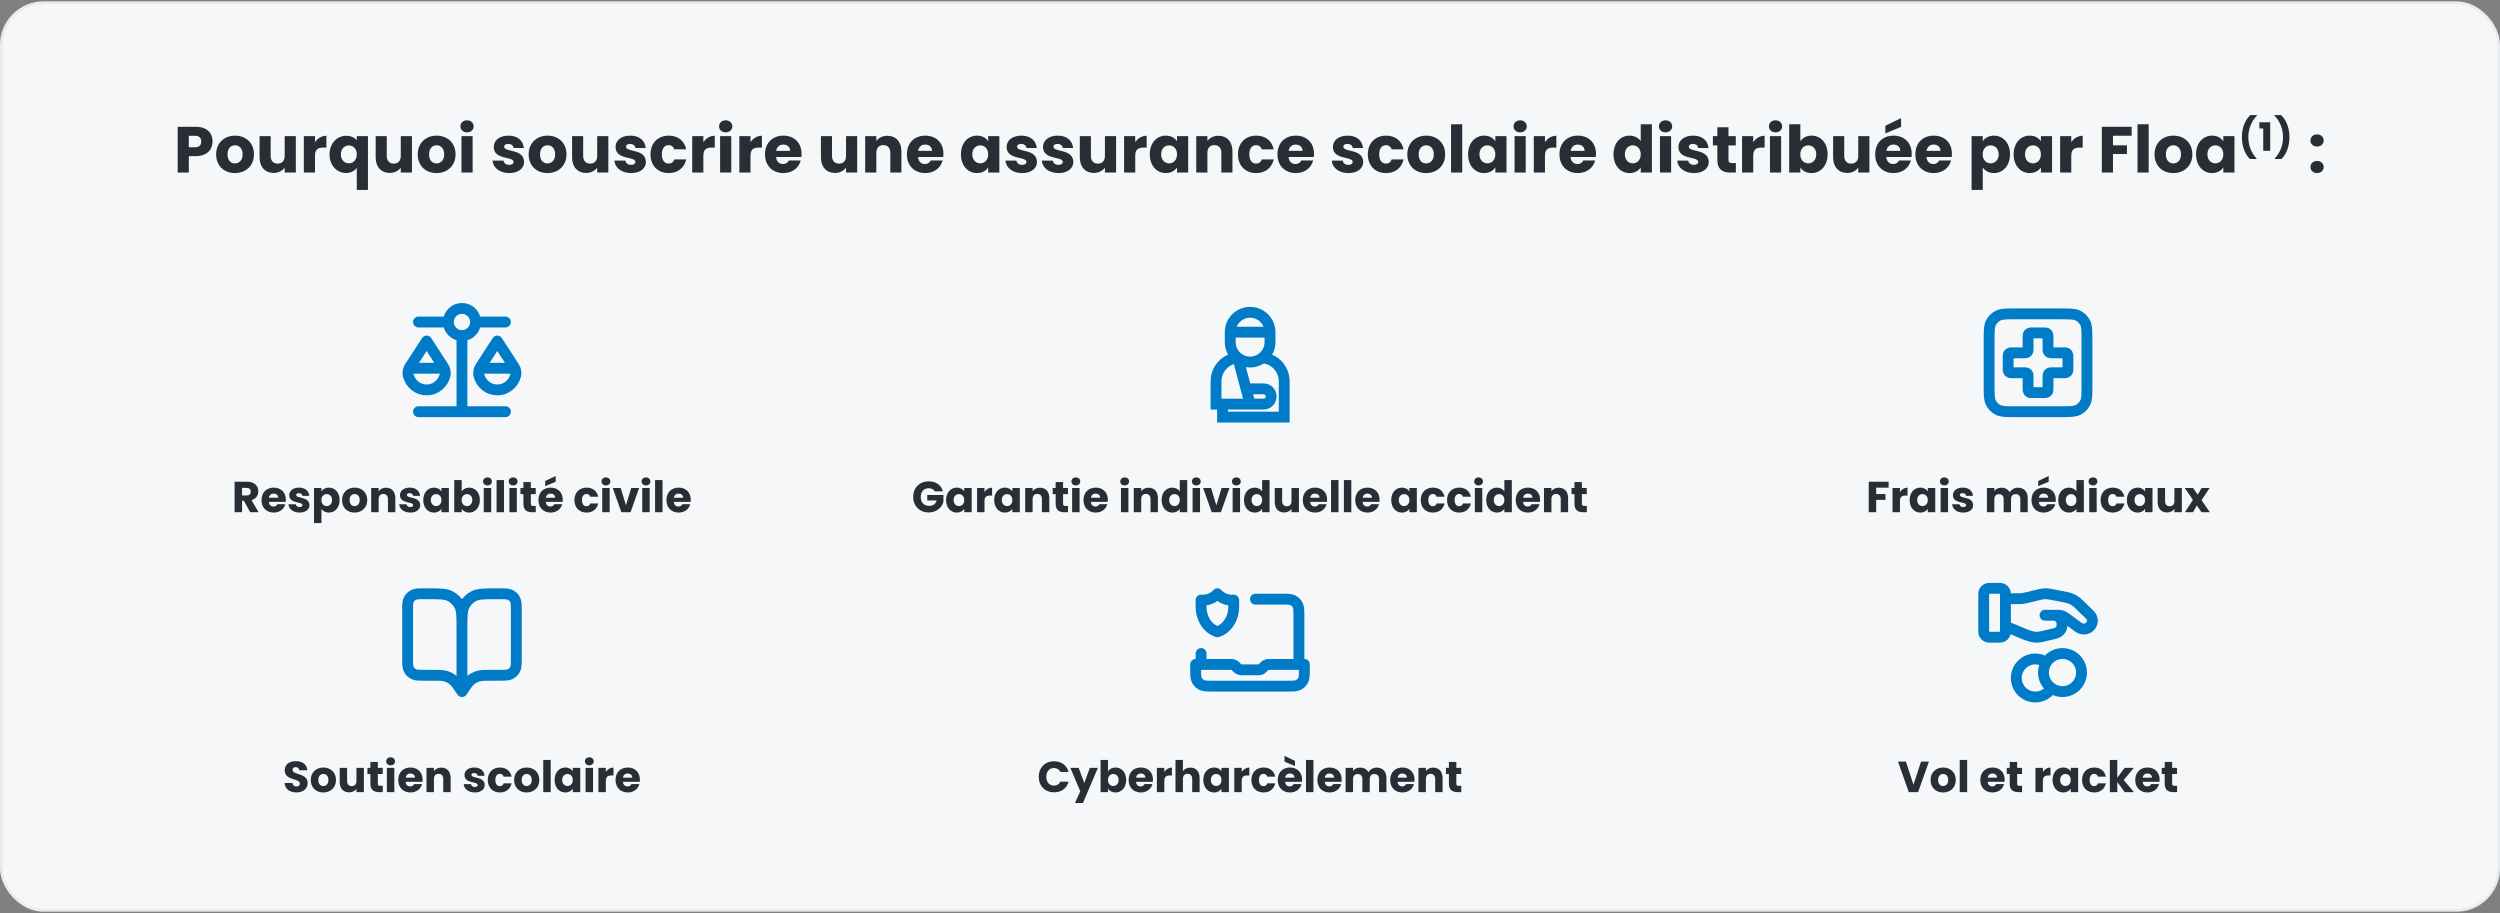
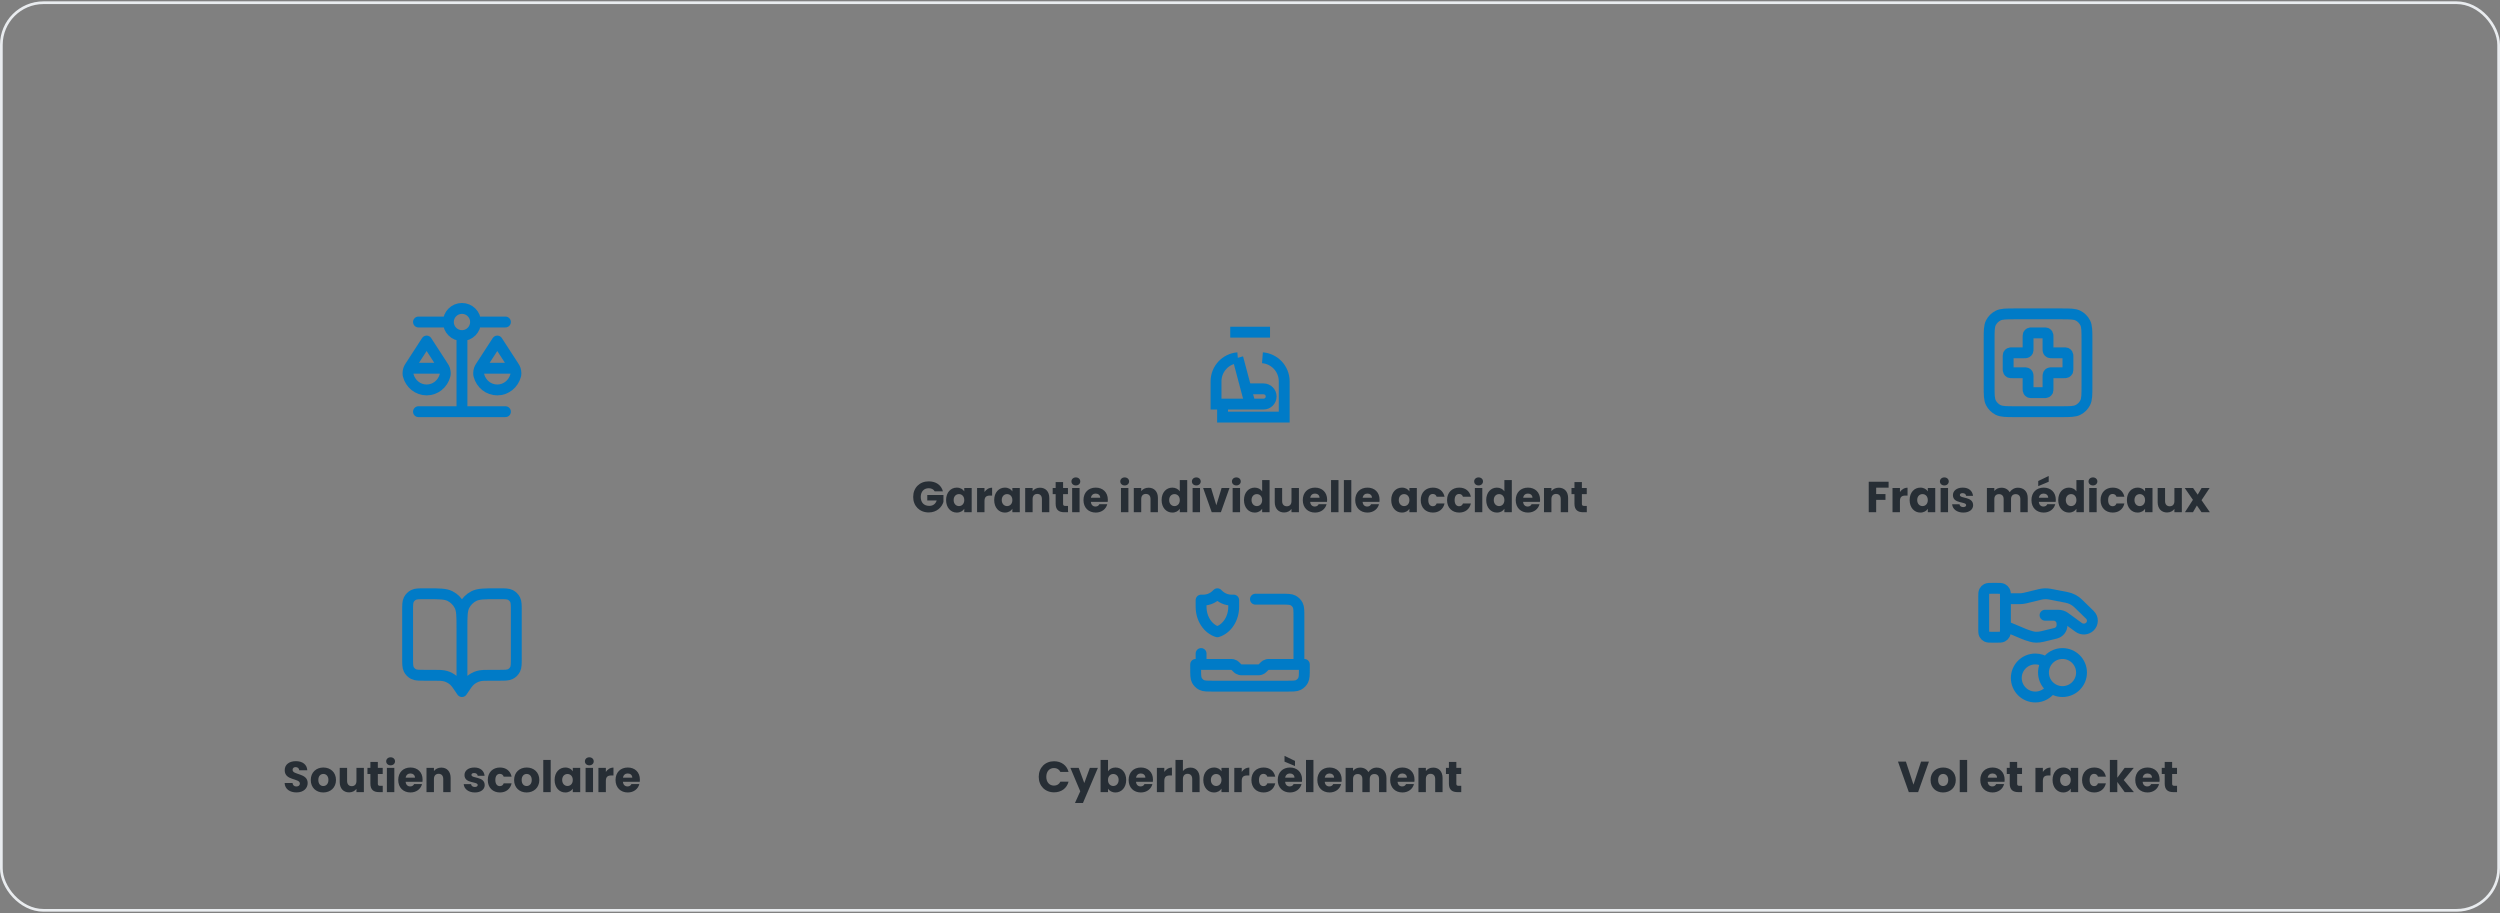
<svg xmlns="http://www.w3.org/2000/svg" width="920" height="336" viewBox="0 0 920 336" fill="none">
  <rect x="0" y="0" width="920" height="336" fill="#808080" stroke="none" />
-   <rect x="0.5" y="1" width="919" height="334" rx="15.5" fill="#F5F7F9" />
  <rect x="0.5" y="1" width="919" height="334" rx="15.5" stroke="#E9ECEF" />
-   <path d="M69.488 54.188H71.72C73.352 54.188 74.048 53.372 74.048 52.076C74.048 50.78 73.352 49.964 71.72 49.964H69.488V54.188ZM78.224 52.076C78.224 54.86 76.328 57.452 72.032 57.452H69.488V63.5H65.384V46.652H72.032C76.16 46.652 78.224 48.98 78.224 52.076ZM93.464 56.804C93.464 61.052 90.392 63.692 86.456 63.692C82.52 63.692 79.544 61.052 79.544 56.804C79.544 52.556 82.592 49.916 86.504 49.916C90.44 49.916 93.464 52.556 93.464 56.804ZM83.72 56.804C83.72 59.06 84.968 60.14 86.456 60.14C87.92 60.14 89.288 59.06 89.288 56.804C89.288 54.524 87.944 53.468 86.504 53.468C85.016 53.468 83.72 54.524 83.72 56.804ZM108.866 50.108V63.5H104.762V61.676C103.946 62.828 102.506 63.644 100.706 63.644C97.61 63.644 95.522 61.508 95.522 57.932V50.108H99.602V57.38C99.602 59.204 100.634 60.212 102.17 60.212C103.754 60.212 104.762 59.204 104.762 57.38V50.108H108.866ZM115.917 57.284V63.5H111.813V50.108H115.917V52.34C116.853 50.924 118.317 49.964 120.117 49.964V54.308H118.989C117.045 54.308 115.917 54.98 115.917 57.284ZM121.263 56.828C121.263 52.748 124.047 49.964 127.383 49.964C129.135 49.964 130.479 50.636 131.295 51.644V50.108H135.399V69.884H131.295V61.82C130.431 62.876 129.111 63.668 127.335 63.668C124.047 63.668 121.263 60.908 121.263 56.828ZM131.295 56.804C131.295 54.548 129.759 53.516 128.367 53.516C126.999 53.516 125.439 54.572 125.439 56.828C125.439 59.084 126.999 60.116 128.367 60.116C129.759 60.116 131.295 59.06 131.295 56.804ZM151.592 50.108V63.5H147.488V61.676C146.672 62.828 145.232 63.644 143.432 63.644C140.336 63.644 138.248 61.508 138.248 57.932V50.108H142.328V57.38C142.328 59.204 143.36 60.212 144.896 60.212C146.48 60.212 147.488 59.204 147.488 57.38V50.108H151.592ZM167.644 56.804C167.644 61.052 164.572 63.692 160.636 63.692C156.7 63.692 153.724 61.052 153.724 56.804C153.724 52.556 156.772 49.916 160.684 49.916C164.62 49.916 167.644 52.556 167.644 56.804ZM157.9 56.804C157.9 59.06 159.148 60.14 160.636 60.14C162.1 60.14 163.468 59.06 163.468 56.804C163.468 54.524 162.124 53.468 160.684 53.468C159.196 53.468 157.9 54.524 157.9 56.804ZM169.821 63.5V50.108H173.925V63.5H169.821ZM171.885 48.716C170.421 48.716 169.437 47.732 169.437 46.508C169.437 45.26 170.421 44.276 171.885 44.276C173.325 44.276 174.309 45.26 174.309 46.508C174.309 47.732 173.325 48.716 171.885 48.716ZM192.857 59.612C192.857 61.94 190.793 63.692 187.433 63.692C183.857 63.692 181.457 61.7 181.265 59.108H185.321C185.417 60.044 186.257 60.668 187.385 60.668C188.441 60.668 188.993 60.188 188.993 59.588C188.993 57.428 181.697 58.988 181.697 54.068C181.697 51.788 183.641 49.916 187.145 49.916C190.601 49.916 192.521 51.836 192.785 54.476H188.993C188.873 53.564 188.177 52.964 187.025 52.964C186.065 52.964 185.537 53.348 185.537 53.996C185.537 56.132 192.785 54.62 192.857 59.612ZM208.472 56.804C208.472 61.052 205.4 63.692 201.464 63.692C197.528 63.692 194.552 61.052 194.552 56.804C194.552 52.556 197.6 49.916 201.512 49.916C205.448 49.916 208.472 52.556 208.472 56.804ZM198.728 56.804C198.728 59.06 199.976 60.14 201.464 60.14C202.928 60.14 204.296 59.06 204.296 56.804C204.296 54.524 202.952 53.468 201.512 53.468C200.024 53.468 198.728 54.524 198.728 56.804ZM223.873 50.108V63.5H219.769V61.676C218.953 62.828 217.513 63.644 215.713 63.644C212.617 63.644 210.529 61.508 210.529 57.932V50.108H214.609V57.38C214.609 59.204 215.641 60.212 217.177 60.212C218.761 60.212 219.769 59.204 219.769 57.38V50.108H223.873ZM237.693 59.612C237.693 61.94 235.629 63.692 232.269 63.692C228.693 63.692 226.293 61.7 226.101 59.108H230.157C230.253 60.044 231.093 60.668 232.221 60.668C233.277 60.668 233.829 60.188 233.829 59.588C233.829 57.428 226.533 58.988 226.533 54.068C226.533 51.788 228.477 49.916 231.981 49.916C235.437 49.916 237.357 51.836 237.621 54.476H233.829C233.709 53.564 233.013 52.964 231.861 52.964C230.901 52.964 230.373 53.348 230.373 53.996C230.373 56.132 237.621 54.62 237.693 59.612ZM239.388 56.804C239.388 52.58 242.172 49.916 246.108 49.916C249.468 49.916 251.844 51.764 252.54 54.956H248.172C247.836 54.02 247.164 53.42 246.036 53.42C244.572 53.42 243.564 54.572 243.564 56.804C243.564 59.036 244.572 60.188 246.036 60.188C247.164 60.188 247.812 59.636 248.172 58.652H252.54C251.844 61.748 249.468 63.692 246.108 63.692C242.172 63.692 239.388 61.052 239.388 56.804ZM258.839 57.284V63.5H254.735V50.108H258.839V52.34C259.775 50.924 261.239 49.964 263.039 49.964V54.308H261.911C259.967 54.308 258.839 54.98 258.839 57.284ZM265.001 63.5V50.108H269.105V63.5H265.001ZM267.065 48.716C265.601 48.716 264.617 47.732 264.617 46.508C264.617 45.26 265.601 44.276 267.065 44.276C268.505 44.276 269.489 45.26 269.489 46.508C269.489 47.732 268.505 48.716 267.065 48.716ZM276.183 57.284V63.5H272.079V50.108H276.183V52.34C277.119 50.924 278.583 49.964 280.383 49.964V54.308H279.255C277.311 54.308 276.183 54.98 276.183 57.284ZM288.249 53.204C286.905 53.204 285.873 54.02 285.633 55.508H290.769C290.769 54.044 289.617 53.204 288.249 53.204ZM294.657 59.06C294.009 61.676 291.633 63.692 288.297 63.692C284.361 63.692 281.529 61.052 281.529 56.804C281.529 52.556 284.313 49.916 288.297 49.916C292.209 49.916 294.969 52.508 294.969 56.588C294.969 56.972 294.945 57.38 294.897 57.788H285.609C285.753 59.54 286.833 60.356 288.153 60.356C289.305 60.356 289.953 59.78 290.289 59.06H294.657ZM315.444 50.108V63.5H311.34V61.676C310.524 62.828 309.084 63.644 307.284 63.644C304.188 63.644 302.1 61.508 302.1 57.932V50.108H306.18V57.38C306.18 59.204 307.212 60.212 308.748 60.212C310.332 60.212 311.34 59.204 311.34 57.38V50.108H315.444ZM327.632 63.5V56.228C327.632 54.404 326.624 53.396 325.064 53.396C323.504 53.396 322.496 54.404 322.496 56.228V63.5H318.392V50.108H322.496V51.884C323.312 50.756 324.752 49.964 326.552 49.964C329.648 49.964 331.712 52.076 331.712 55.676V63.5H327.632ZM340.467 53.204C339.123 53.204 338.091 54.02 337.851 55.508H342.987C342.987 54.044 341.835 53.204 340.467 53.204ZM346.875 59.06C346.227 61.676 343.851 63.692 340.515 63.692C336.579 63.692 333.747 61.052 333.747 56.804C333.747 52.556 336.531 49.916 340.515 49.916C344.427 49.916 347.187 52.508 347.187 56.588C347.187 56.972 347.163 57.38 347.115 57.788H337.827C337.971 59.54 339.051 60.356 340.371 60.356C341.523 60.356 342.171 59.78 342.507 59.06H346.875ZM353.622 56.78C353.622 52.556 356.238 49.916 359.526 49.916C361.518 49.916 362.934 50.828 363.654 52.004V50.108H367.758V63.5H363.654V61.604C362.91 62.78 361.494 63.692 359.502 63.692C356.238 63.692 353.622 61.004 353.622 56.78ZM363.654 56.804C363.654 54.668 362.286 53.492 360.726 53.492C359.19 53.492 357.798 54.644 357.798 56.78C357.798 58.916 359.19 60.116 360.726 60.116C362.286 60.116 363.654 58.94 363.654 56.804ZM381.6 59.612C381.6 61.94 379.536 63.692 376.176 63.692C372.6 63.692 370.2 61.7 370.008 59.108H374.064C374.16 60.044 375 60.668 376.128 60.668C377.184 60.668 377.736 60.188 377.736 59.588C377.736 57.428 370.44 58.988 370.44 54.068C370.44 51.788 372.384 49.916 375.888 49.916C379.344 49.916 381.264 51.836 381.528 54.476H377.736C377.616 53.564 376.92 52.964 375.768 52.964C374.808 52.964 374.28 53.348 374.28 53.996C374.28 56.132 381.528 54.62 381.6 59.612ZM394.982 59.612C394.982 61.94 392.918 63.692 389.558 63.692C385.982 63.692 383.582 61.7 383.39 59.108H387.446C387.542 60.044 388.382 60.668 389.51 60.668C390.566 60.668 391.118 60.188 391.118 59.588C391.118 57.428 383.822 58.988 383.822 54.068C383.822 51.788 385.766 49.916 389.27 49.916C392.726 49.916 394.646 51.836 394.91 54.476H391.118C390.998 53.564 390.302 52.964 389.15 52.964C388.19 52.964 387.662 53.348 387.662 53.996C387.662 56.132 394.91 54.62 394.982 59.612ZM410.717 50.108V63.5H406.613V61.676C405.797 62.828 404.357 63.644 402.557 63.644C399.461 63.644 397.373 61.508 397.373 57.932V50.108H401.453V57.38C401.453 59.204 402.485 60.212 404.021 60.212C405.605 60.212 406.613 59.204 406.613 57.38V50.108H410.717ZM417.769 57.284V63.5H413.665V50.108H417.769V52.34C418.705 50.924 420.169 49.964 421.969 49.964V54.308H420.841C418.897 54.308 417.769 54.98 417.769 57.284ZM423.115 56.78C423.115 52.556 425.731 49.916 429.019 49.916C431.011 49.916 432.427 50.828 433.147 52.004V50.108H437.251V63.5H433.147V61.604C432.403 62.78 430.987 63.692 428.995 63.692C425.731 63.692 423.115 61.004 423.115 56.78ZM433.147 56.804C433.147 54.668 431.779 53.492 430.219 53.492C428.683 53.492 427.291 54.644 427.291 56.78C427.291 58.916 428.683 60.116 430.219 60.116C431.779 60.116 433.147 58.94 433.147 56.804ZM449.46 63.5V56.228C449.46 54.404 448.452 53.396 446.892 53.396C445.332 53.396 444.324 54.404 444.324 56.228V63.5H440.22V50.108H444.324V51.884C445.14 50.756 446.58 49.964 448.38 49.964C451.476 49.964 453.54 52.076 453.54 55.676V63.5H449.46ZM455.576 56.804C455.576 52.58 458.36 49.916 462.296 49.916C465.656 49.916 468.032 51.764 468.728 54.956H464.36C464.024 54.02 463.352 53.42 462.224 53.42C460.76 53.42 459.752 54.572 459.752 56.804C459.752 59.036 460.76 60.188 462.224 60.188C463.352 60.188 464 59.636 464.36 58.652H468.728C468.032 61.748 465.656 63.692 462.296 63.692C458.36 63.692 455.576 61.052 455.576 56.804ZM476.827 53.204C475.483 53.204 474.451 54.02 474.211 55.508H479.347C479.347 54.044 478.195 53.204 476.827 53.204ZM483.235 59.06C482.587 61.676 480.211 63.692 476.875 63.692C472.939 63.692 470.107 61.052 470.107 56.804C470.107 52.556 472.891 49.916 476.875 49.916C480.787 49.916 483.547 52.508 483.547 56.588C483.547 56.972 483.523 57.38 483.475 57.788H474.187C474.331 59.54 475.411 60.356 476.731 60.356C477.883 60.356 478.531 59.78 478.867 59.06H483.235ZM501.67 59.612C501.67 61.94 499.606 63.692 496.246 63.692C492.67 63.692 490.27 61.7 490.078 59.108H494.134C494.23 60.044 495.07 60.668 496.198 60.668C497.254 60.668 497.806 60.188 497.806 59.588C497.806 57.428 490.51 58.988 490.51 54.068C490.51 51.788 492.454 49.916 495.958 49.916C499.414 49.916 501.334 51.836 501.598 54.476H497.806C497.686 53.564 496.99 52.964 495.838 52.964C494.878 52.964 494.35 53.348 494.35 53.996C494.35 56.132 501.598 54.62 501.67 59.612ZM503.365 56.804C503.365 52.58 506.149 49.916 510.085 49.916C513.445 49.916 515.821 51.764 516.517 54.956H512.149C511.813 54.02 511.141 53.42 510.013 53.42C508.549 53.42 507.541 54.572 507.541 56.804C507.541 59.036 508.549 60.188 510.013 60.188C511.141 60.188 511.789 59.636 512.149 58.652H516.517C515.821 61.748 513.445 63.692 510.085 63.692C506.149 63.692 503.365 61.052 503.365 56.804ZM531.816 56.804C531.816 61.052 528.744 63.692 524.808 63.692C520.872 63.692 517.896 61.052 517.896 56.804C517.896 52.556 520.944 49.916 524.856 49.916C528.792 49.916 531.816 52.556 531.816 56.804ZM522.072 56.804C522.072 59.06 523.32 60.14 524.808 60.14C526.272 60.14 527.64 59.06 527.64 56.804C527.64 54.524 526.296 53.468 524.856 53.468C523.368 53.468 522.072 54.524 522.072 56.804ZM533.993 63.5V45.74H538.097V63.5H533.993ZM540.255 56.78C540.255 52.556 542.871 49.916 546.159 49.916C548.151 49.916 549.567 50.828 550.287 52.004V50.108H554.391V63.5H550.287V61.604C549.543 62.78 548.127 63.692 546.135 63.692C542.871 63.692 540.255 61.004 540.255 56.78ZM550.287 56.804C550.287 54.668 548.919 53.492 547.359 53.492C545.823 53.492 544.431 54.644 544.431 56.78C544.431 58.916 545.823 60.116 547.359 60.116C548.919 60.116 550.287 58.94 550.287 56.804ZM557.36 63.5V50.108H561.464V63.5H557.36ZM559.424 48.716C557.96 48.716 556.976 47.732 556.976 46.508C556.976 45.26 557.96 44.276 559.424 44.276C560.864 44.276 561.848 45.26 561.848 46.508C561.848 47.732 560.864 48.716 559.424 48.716ZM568.542 57.284V63.5H564.438V50.108H568.542V52.34C569.478 50.924 570.942 49.964 572.742 49.964V54.308H571.614C569.67 54.308 568.542 54.98 568.542 57.284ZM580.608 53.204C579.264 53.204 578.232 54.02 577.992 55.508H583.128C583.128 54.044 581.976 53.204 580.608 53.204ZM587.016 59.06C586.368 61.676 583.992 63.692 580.656 63.692C576.72 63.692 573.888 61.052 573.888 56.804C573.888 52.556 576.672 49.916 580.656 49.916C584.568 49.916 587.328 52.508 587.328 56.588C587.328 56.972 587.304 57.38 587.256 57.788H577.968C578.112 59.54 579.192 60.356 580.512 60.356C581.664 60.356 582.312 59.78 582.648 59.06H587.016ZM593.763 56.78C593.763 52.556 596.379 49.916 599.667 49.916C601.443 49.916 602.979 50.732 603.795 51.956V45.74H607.899V63.5H603.795V61.58C603.051 62.804 601.635 63.692 599.667 63.692C596.379 63.692 593.763 61.004 593.763 56.78ZM603.795 56.804C603.795 54.668 602.427 53.492 600.867 53.492C599.331 53.492 597.939 54.644 597.939 56.78C597.939 58.916 599.331 60.116 600.867 60.116C602.427 60.116 603.795 58.94 603.795 56.804ZM610.868 63.5V50.108H614.972V63.5H610.868ZM612.932 48.716C611.468 48.716 610.484 47.732 610.484 46.508C610.484 45.26 611.468 44.276 612.932 44.276C614.372 44.276 615.356 45.26 615.356 46.508C615.356 47.732 614.372 48.716 612.932 48.716ZM628.818 59.612C628.818 61.94 626.754 63.692 623.394 63.692C619.818 63.692 617.418 61.7 617.226 59.108H621.282C621.378 60.044 622.218 60.668 623.346 60.668C624.402 60.668 624.954 60.188 624.954 59.588C624.954 57.428 617.658 58.988 617.658 54.068C617.658 51.788 619.602 49.916 623.106 49.916C626.562 49.916 628.482 51.836 628.746 54.476H624.954C624.834 53.564 624.138 52.964 622.986 52.964C622.026 52.964 621.498 53.348 621.498 53.996C621.498 56.132 628.746 54.62 628.818 59.612ZM631.977 58.844V53.516H630.345V50.108H631.977V46.844H636.081V50.108H638.769V53.516H636.081V58.892C636.081 59.684 636.417 60.02 637.329 60.02H638.793V63.5H636.705C633.921 63.5 631.977 62.324 631.977 58.844ZM645.183 57.284V63.5H641.079V50.108H645.183V52.34C646.119 50.924 647.583 49.964 649.383 49.964V54.308H648.255C646.311 54.308 645.183 54.98 645.183 57.284ZM651.345 63.5V50.108H655.449V63.5H651.345ZM653.409 48.716C651.945 48.716 650.961 47.732 650.961 46.508C650.961 45.26 651.945 44.276 653.409 44.276C654.849 44.276 655.833 45.26 655.833 46.508C655.833 47.732 654.849 48.716 653.409 48.716ZM662.527 52.004C663.271 50.804 664.735 49.916 666.655 49.916C669.967 49.916 672.559 52.556 672.559 56.78C672.559 61.004 669.943 63.692 666.655 63.692C664.687 63.692 663.271 62.804 662.527 61.628V63.5H658.423V45.74H662.527V52.004ZM668.383 56.78C668.383 54.644 666.991 53.492 665.431 53.492C663.895 53.492 662.503 54.668 662.503 56.804C662.503 58.94 663.895 60.116 665.431 60.116C666.991 60.116 668.383 58.916 668.383 56.78ZM687.936 50.108V63.5H683.832V61.676C683.016 62.828 681.576 63.644 679.776 63.644C676.68 63.644 674.592 61.508 674.592 57.932V50.108H678.672V57.38C678.672 59.204 679.704 60.212 681.24 60.212C682.824 60.212 683.832 59.204 683.832 57.38V50.108H687.936ZM696.788 53.204C695.444 53.204 694.412 54.02 694.172 55.508H699.308C699.308 54.044 698.156 53.204 696.788 53.204ZM703.196 59.06C702.548 61.676 700.172 63.692 696.836 63.692C692.9 63.692 690.068 61.052 690.068 56.804C690.068 52.556 692.852 49.916 696.836 49.916C700.748 49.916 703.508 52.508 703.508 56.588C703.508 56.972 703.484 57.38 703.436 57.788H694.148C694.292 59.54 695.372 60.356 696.692 60.356C697.844 60.356 698.492 59.78 698.828 59.06H703.196ZM693.812 46.268L699.596 43.484V46.676L693.812 49.1V46.268ZM711.577 53.204C710.233 53.204 709.201 54.02 708.961 55.508H714.097C714.097 54.044 712.945 53.204 711.577 53.204ZM717.985 59.06C717.337 61.676 714.961 63.692 711.625 63.692C707.689 63.692 704.857 61.052 704.857 56.804C704.857 52.556 707.641 49.916 711.625 49.916C715.537 49.916 718.297 52.508 718.297 56.588C718.297 56.972 718.273 57.38 718.225 57.788H708.937C709.081 59.54 710.161 60.356 711.481 60.356C712.633 60.356 713.281 59.78 713.617 59.06H717.985ZM729.652 52.004C730.396 50.828 731.812 49.916 733.78 49.916C737.068 49.916 739.684 52.556 739.684 56.78C739.684 61.004 737.068 63.692 733.78 63.692C731.812 63.692 730.396 62.756 729.652 61.628V69.884H725.548V50.108H729.652V52.004ZM735.508 56.78C735.508 54.644 734.116 53.492 732.556 53.492C731.02 53.492 729.628 54.668 729.628 56.804C729.628 58.94 731.02 60.116 732.556 60.116C734.116 60.116 735.508 58.916 735.508 56.78ZM741.021 56.78C741.021 52.556 743.637 49.916 746.925 49.916C748.917 49.916 750.333 50.828 751.053 52.004V50.108H755.157V63.5H751.053V61.604C750.309 62.78 748.893 63.692 746.901 63.692C743.637 63.692 741.021 61.004 741.021 56.78ZM751.053 56.804C751.053 54.668 749.685 53.492 748.125 53.492C746.589 53.492 745.197 54.644 745.197 56.78C745.197 58.916 746.589 60.116 748.125 60.116C749.685 60.116 751.053 58.94 751.053 56.804ZM762.23 57.284V63.5H758.126V50.108H762.23V52.34C763.166 50.924 764.63 49.964 766.43 49.964V54.308H765.302C763.358 54.308 762.23 54.98 762.23 57.284ZM773.478 63.5V46.652H784.446V49.94H777.582V53.492H782.718V56.684H777.582V63.5H773.478ZM786.603 63.5V45.74H790.707V63.5H786.603ZM806.785 56.804C806.785 61.052 803.713 63.692 799.777 63.692C795.841 63.692 792.865 61.052 792.865 56.804C792.865 52.556 795.913 49.916 799.825 49.916C803.761 49.916 806.785 52.556 806.785 56.804ZM797.041 56.804C797.041 59.06 798.289 60.14 799.777 60.14C801.241 60.14 802.609 59.06 802.609 56.804C802.609 54.524 801.265 53.468 799.825 53.468C798.337 53.468 797.041 54.524 797.041 56.804ZM808.146 56.78C808.146 52.556 810.762 49.916 814.05 49.916C816.042 49.916 817.458 50.828 818.178 52.004V50.108H822.282V63.5H818.178V61.604C817.434 62.78 816.018 63.692 814.026 63.692C810.762 63.692 808.146 61.004 808.146 56.78ZM818.178 56.804C818.178 54.668 816.81 53.492 815.25 53.492C813.714 53.492 812.322 54.644 812.322 56.78C812.322 58.916 813.714 60.116 815.25 60.116C816.81 60.116 818.178 58.94 818.178 56.804ZM830.401 58.51H827.968C826.11 56.724 825.016 53.743 825.016 50.489C825.016 47.234 826.11 44.182 828.112 42.353H830.531V42.583C828.472 44.614 827.377 47.594 827.377 50.489C827.377 53.412 828.472 56.278 830.401 58.279V58.51ZM832.872 55.5V47.278H831.446V44.988H835.435V55.5H832.872ZM837.134 58.51V58.279C839.064 56.278 840.158 53.412 840.158 50.489C840.158 47.594 839.064 44.614 837.004 42.583V42.353H839.424C841.425 44.182 842.52 47.234 842.52 50.489C842.52 53.743 841.425 56.724 839.568 58.51H837.134ZM855.116 61.484C855.116 62.708 854.132 63.692 852.692 63.692C851.228 63.692 850.244 62.708 850.244 61.484C850.244 60.212 851.228 59.228 852.692 59.228C854.132 59.228 855.116 60.212 855.116 61.484ZM855.116 51.716C855.116 52.94 854.132 53.924 852.692 53.924C851.228 53.924 850.244 52.94 850.244 51.716C850.244 50.444 851.228 49.46 852.692 49.46C854.132 49.46 855.116 50.444 855.116 51.716Z" fill="#272E35" />
  <g clip-path="url(#clip0_2695_938)">
    <path d="M151.001 135.5H163.001M177.001 135.5H189.001M170.001 123.5V151.5M170.001 123.5C172.762 123.5 175.001 121.261 175.001 118.5M170.001 123.5C167.24 123.5 165.001 121.261 165.001 118.5M154.001 151.5L186.001 151.5M154.001 118.5L165.001 118.5M165.001 118.5C165.001 115.739 167.24 113.5 170.001 113.5C172.762 113.5 175.001 115.739 175.001 118.5M175.001 118.5L186.001 118.5M163.762 138.173C162.96 141.241 160.237 143.5 157.001 143.5C153.765 143.5 151.041 141.241 150.24 138.173C150.175 137.922 150.142 137.797 150.139 137.296C150.137 136.989 150.251 136.281 150.349 135.99C150.51 135.515 150.683 135.247 151.03 134.712L157.001 125.5L162.972 134.712C163.319 135.247 163.492 135.515 163.653 135.99C163.751 136.281 163.865 136.989 163.863 137.296C163.86 137.797 163.827 137.922 163.762 138.173ZM189.762 138.173C188.96 141.241 186.237 143.5 183.001 143.5C179.765 143.5 177.041 141.241 176.24 138.173C176.175 137.922 176.142 137.797 176.139 137.296C176.137 136.989 176.251 136.281 176.349 135.99C176.51 135.515 176.683 135.247 177.03 134.712L183.001 125.5L188.972 134.712C189.319 135.247 189.492 135.515 189.653 135.99C189.751 136.281 189.865 136.989 189.863 137.296C189.86 137.797 189.827 137.922 189.762 138.173Z" stroke="#007BC7" stroke-width="4" stroke-linecap="round" stroke-linejoin="round" />
-     <path d="M92.272 180.916C92.272 180.084 91.792 179.54 90.768 179.54H89.072V182.324H90.768C91.792 182.324 92.272 181.796 92.272 180.916ZM86.336 177.268H90.928C93.68 177.268 95.056 178.852 95.056 180.804C95.056 182.212 94.288 183.54 92.56 184.052L95.152 188.5H92.064L89.728 184.26H89.072V188.5H86.336V177.268ZM100.709 181.636C99.813 181.636 99.125 182.18 98.965 183.172H102.389C102.389 182.196 101.621 181.636 100.709 181.636ZM104.981 185.54C104.549 187.284 102.965 188.628 100.741 188.628C98.117 188.628 96.229 186.868 96.229 184.036C96.229 181.204 98.085 179.444 100.741 179.444C103.349 179.444 105.189 181.172 105.189 183.892C105.189 184.148 105.173 184.42 105.141 184.692H98.949C99.045 185.86 99.765 186.404 100.645 186.404C101.413 186.404 101.845 186.02 102.069 185.54H104.981ZM113.881 185.908C113.881 187.46 112.505 188.628 110.265 188.628C107.881 188.628 106.281 187.3 106.153 185.572H108.857C108.921 186.196 109.481 186.612 110.233 186.612C110.937 186.612 111.305 186.292 111.305 185.892C111.305 184.452 106.441 185.492 106.441 182.212C106.441 180.692 107.737 179.444 110.073 179.444C112.377 179.444 113.657 180.724 113.833 182.484H111.305C111.225 181.876 110.761 181.476 109.993 181.476C109.353 181.476 109.001 181.732 109.001 182.164C109.001 183.588 113.833 182.58 113.881 185.908ZM118.291 180.836C118.786 180.052 119.731 179.444 121.043 179.444C123.235 179.444 124.979 181.204 124.979 184.02C124.979 186.836 123.235 188.628 121.043 188.628C119.731 188.628 118.786 188.004 118.291 187.252V192.756H115.555V179.572H118.291V180.836ZM122.195 184.02C122.195 182.596 121.267 181.828 120.227 181.828C119.203 181.828 118.275 182.612 118.275 184.036C118.275 185.46 119.203 186.244 120.227 186.244C121.267 186.244 122.195 185.444 122.195 184.02ZM135.15 184.036C135.15 186.868 133.102 188.628 130.478 188.628C127.854 188.628 125.87 186.868 125.87 184.036C125.87 181.204 127.902 179.444 130.51 179.444C133.134 179.444 135.15 181.204 135.15 184.036ZM128.654 184.036C128.654 185.54 129.486 186.26 130.478 186.26C131.454 186.26 132.366 185.54 132.366 184.036C132.366 182.516 131.47 181.812 130.51 181.812C129.518 181.812 128.654 182.516 128.654 184.036ZM142.761 188.5V183.652C142.761 182.436 142.089 181.764 141.049 181.764C140.009 181.764 139.337 182.436 139.337 183.652V188.5H136.601V179.572H139.337V180.756C139.881 180.004 140.841 179.476 142.041 179.476C144.105 179.476 145.481 180.884 145.481 183.284V188.5H142.761ZM154.631 185.908C154.631 187.46 153.255 188.628 151.015 188.628C148.631 188.628 147.031 187.3 146.903 185.572H149.607C149.671 186.196 150.231 186.612 150.983 186.612C151.687 186.612 152.055 186.292 152.055 185.892C152.055 184.452 147.191 185.492 147.191 182.212C147.191 180.692 148.487 179.444 150.823 179.444C153.127 179.444 154.407 180.724 154.583 182.484H152.055C151.975 181.876 151.511 181.476 150.743 181.476C150.103 181.476 149.751 181.732 149.751 182.164C149.751 183.588 154.583 182.58 154.631 185.908ZM155.761 184.02C155.761 181.204 157.505 179.444 159.697 179.444C161.025 179.444 161.969 180.052 162.449 180.836V179.572H165.185V188.5H162.449V187.236C161.953 188.02 161.009 188.628 159.681 188.628C157.505 188.628 155.761 186.836 155.761 184.02ZM162.449 184.036C162.449 182.612 161.537 181.828 160.497 181.828C159.473 181.828 158.545 182.596 158.545 184.02C158.545 185.444 159.473 186.244 160.497 186.244C161.537 186.244 162.449 185.46 162.449 184.036ZM169.9 180.836C170.396 180.036 171.372 179.444 172.652 179.444C174.86 179.444 176.588 181.204 176.588 184.02C176.588 186.836 174.844 188.628 172.652 188.628C171.34 188.628 170.396 188.036 169.9 187.252V188.5H167.164V176.66H169.9V180.836ZM173.804 184.02C173.804 182.596 172.876 181.828 171.836 181.828C170.812 181.828 169.884 182.612 169.884 184.036C169.884 185.46 170.812 186.244 171.836 186.244C172.876 186.244 173.804 185.444 173.804 184.02ZM178.023 188.5V179.572H180.759V188.5H178.023ZM179.399 178.644C178.423 178.644 177.767 177.988 177.767 177.172C177.767 176.34 178.423 175.684 179.399 175.684C180.359 175.684 181.015 176.34 181.015 177.172C181.015 177.988 180.359 178.644 179.399 178.644ZM182.742 188.5V176.66H185.478V188.5H182.742ZM187.461 188.5V179.572H190.197V188.5H187.461ZM188.837 178.644C187.861 178.644 187.205 177.988 187.205 177.172C187.205 176.34 187.861 175.684 188.837 175.684C189.797 175.684 190.453 176.34 190.453 177.172C190.453 177.988 189.797 178.644 188.837 178.644ZM192.612 185.396V181.844H191.524V179.572H192.612V177.396H195.348V179.572H197.14V181.844H195.348V185.428C195.348 185.956 195.572 186.18 196.18 186.18H197.156V188.5H195.764C193.908 188.5 192.612 187.716 192.612 185.396ZM202.616 181.636C201.72 181.636 201.032 182.18 200.872 183.172H204.296C204.296 182.196 203.528 181.636 202.616 181.636ZM206.888 185.54C206.456 187.284 204.872 188.628 202.648 188.628C200.024 188.628 198.136 186.868 198.136 184.036C198.136 181.204 199.992 179.444 202.648 179.444C205.256 179.444 207.095 181.172 207.095 183.892C207.095 184.148 207.08 184.42 207.048 184.692H200.856C200.952 185.86 201.672 186.404 202.552 186.404C203.32 186.404 203.752 186.02 203.976 185.54H206.888ZM200.632 177.012L204.488 175.156V177.284L200.632 178.9V177.012ZM211.386 184.036C211.386 181.22 213.242 179.444 215.866 179.444C218.106 179.444 219.69 180.676 220.154 182.804H217.242C217.018 182.18 216.57 181.78 215.818 181.78C214.842 181.78 214.17 182.548 214.17 184.036C214.17 185.524 214.842 186.292 215.818 186.292C216.57 186.292 217.002 185.924 217.242 185.268H220.154C219.69 187.332 218.106 188.628 215.866 188.628C213.242 188.628 211.386 186.868 211.386 184.036ZM221.617 188.5V179.572H224.353V188.5H221.617ZM222.993 178.644C222.017 178.644 221.361 177.988 221.361 177.172C221.361 176.34 222.017 175.684 222.993 175.684C223.953 175.684 224.609 176.34 224.609 177.172C224.609 177.988 223.953 178.644 222.993 178.644ZM225.488 179.572H228.416L230.352 185.94L232.288 179.572H235.2L232.032 188.5H228.656L225.488 179.572ZM236.351 188.5V179.572H239.087V188.5H236.351ZM237.727 178.644C236.751 178.644 236.095 177.988 236.095 177.172C236.095 176.34 236.751 175.684 237.727 175.684C238.687 175.684 239.343 176.34 239.343 177.172C239.343 177.988 238.687 178.644 237.727 178.644ZM241.07 188.5V176.66H243.806V188.5H241.07ZM249.725 181.636C248.829 181.636 248.141 182.18 247.981 183.172H251.405C251.405 182.196 250.637 181.636 249.725 181.636ZM253.997 185.54C253.565 187.284 251.981 188.628 249.757 188.628C247.133 188.628 245.245 186.868 245.245 184.036C245.245 181.204 247.101 179.444 249.757 179.444C252.365 179.444 254.205 181.172 254.205 183.892C254.205 184.148 254.189 184.42 254.157 184.692H247.965C248.061 185.86 248.781 186.404 249.661 186.404C250.429 186.404 250.861 186.02 251.085 185.54H253.997Z" fill="#272E35" />
  </g>
  <g clip-path="url(#clip1_2695_938)">
-     <path d="M460.044 133.227C456.002 133.227 452.725 129.95 452.725 125.907V122.247C452.725 118.205 456.002 114.928 460.044 114.928C464.087 114.928 467.364 118.205 467.364 122.247V125.907C467.364 129.95 464.087 133.227 460.044 133.227Z" stroke="#007BC7" stroke-width="4" stroke-miterlimit="10" />
    <path d="M452.725 122.242H467.364" stroke="#007BC7" stroke-width="4" stroke-miterlimit="10" />
    <path d="M464.579 131.653C469.061 132.008 472.588 135.758 472.588 140.332V153.5H449.901V148.698" stroke="#007BC7" stroke-width="4" stroke-miterlimit="10" />
    <path d="M458.554 143.101H464.986C466.533 143.101 467.787 144.355 467.787 145.902C467.787 147.449 466.533 148.703 464.986 148.703H447.5V140.336C447.5 135.762 451.027 132.012 455.51 131.657" stroke="#007BC7" stroke-width="4" stroke-miterlimit="10" />
    <path d="M455.51 131.657L460.044 148.703" stroke="#007BC7" stroke-width="4" stroke-miterlimit="10" />
    <path d="M341.763 177.14C344.451 177.14 346.403 178.516 346.995 180.82H343.971C343.555 180.068 342.787 179.668 341.763 179.668C340.003 179.668 338.835 180.916 338.835 182.868C338.835 184.948 340.019 186.164 341.987 186.164C343.347 186.164 344.291 185.444 344.707 184.18H341.235V182.164H347.187V184.708C346.611 186.644 344.739 188.58 341.779 188.58C338.419 188.58 336.051 186.228 336.051 182.868C336.051 179.508 338.403 177.14 341.763 177.14ZM348.159 184.02C348.159 181.204 349.903 179.444 352.095 179.444C353.423 179.444 354.367 180.052 354.847 180.836V179.572H357.583V188.5H354.847V187.236C354.351 188.02 353.407 188.628 352.079 188.628C349.903 188.628 348.159 186.836 348.159 184.02ZM354.847 184.036C354.847 182.612 353.935 181.828 352.895 181.828C351.871 181.828 350.943 182.596 350.943 184.02C350.943 185.444 351.871 186.244 352.895 186.244C353.935 186.244 354.847 185.46 354.847 184.036ZM362.298 184.356V188.5H359.562V179.572H362.298V181.06C362.922 180.116 363.898 179.476 365.098 179.476V182.372H364.346C363.05 182.372 362.298 182.82 362.298 184.356ZM365.862 184.02C365.862 181.204 367.606 179.444 369.798 179.444C371.126 179.444 372.07 180.052 372.55 180.836V179.572H375.286V188.5H372.55V187.236C372.054 188.02 371.11 188.628 369.782 188.628C367.606 188.628 365.862 186.836 365.862 184.02ZM372.55 184.036C372.55 182.612 371.638 181.828 370.598 181.828C369.574 181.828 368.646 182.596 368.646 184.02C368.646 185.444 369.574 186.244 370.598 186.244C371.638 186.244 372.55 185.46 372.55 184.036ZM383.425 188.5V183.652C383.425 182.436 382.753 181.764 381.713 181.764C380.673 181.764 380.001 182.436 380.001 183.652V188.5H377.265V179.572H380.001V180.756C380.545 180.004 381.505 179.476 382.705 179.476C384.769 179.476 386.145 180.884 386.145 183.284V188.5H383.425ZM388.479 185.396V181.844H387.391V179.572H388.479V177.396H391.215V179.572H393.007V181.844H391.215V185.428C391.215 185.956 391.439 186.18 392.047 186.18H393.023V188.5H391.631C389.775 188.5 388.479 187.716 388.479 185.396ZM394.547 188.5V179.572H397.283V188.5H394.547ZM395.923 178.644C394.947 178.644 394.291 177.988 394.291 177.172C394.291 176.34 394.947 175.684 395.923 175.684C396.883 175.684 397.539 176.34 397.539 177.172C397.539 177.988 396.883 178.644 395.923 178.644ZM403.201 181.636C402.305 181.636 401.617 182.18 401.457 183.172H404.881C404.881 182.196 404.113 181.636 403.201 181.636ZM407.473 185.54C407.041 187.284 405.457 188.628 403.233 188.628C400.609 188.628 398.721 186.868 398.721 184.036C398.721 181.204 400.577 179.444 403.233 179.444C405.841 179.444 407.681 181.172 407.681 183.892C407.681 184.148 407.665 184.42 407.633 184.692H401.441C401.537 185.86 402.257 186.404 403.137 186.404C403.905 186.404 404.337 186.02 404.561 185.54H407.473ZM412.515 188.5V179.572H415.251V188.5H412.515ZM413.891 178.644C412.915 178.644 412.259 177.988 412.259 177.172C412.259 176.34 412.915 175.684 413.891 175.684C414.851 175.684 415.507 176.34 415.507 177.172C415.507 177.988 414.851 178.644 413.891 178.644ZM423.394 188.5V183.652C423.394 182.436 422.722 181.764 421.682 181.764C420.642 181.764 419.97 182.436 419.97 183.652V188.5H417.234V179.572H419.97V180.756C420.514 180.004 421.474 179.476 422.674 179.476C424.738 179.476 426.114 180.884 426.114 183.284V188.5H423.394ZM427.471 184.02C427.471 181.204 429.215 179.444 431.407 179.444C432.591 179.444 433.615 179.988 434.159 180.804V176.66H436.895V188.5H434.159V187.22C433.663 188.036 432.719 188.628 431.407 188.628C429.215 188.628 427.471 186.836 427.471 184.02ZM434.159 184.036C434.159 182.612 433.247 181.828 432.207 181.828C431.183 181.828 430.255 182.596 430.255 184.02C430.255 185.444 431.183 186.244 432.207 186.244C433.247 186.244 434.159 185.46 434.159 184.036ZM438.875 188.5V179.572H441.611V188.5H438.875ZM440.251 178.644C439.275 178.644 438.619 177.988 438.619 177.172C438.619 176.34 439.275 175.684 440.251 175.684C441.211 175.684 441.867 176.34 441.867 177.172C441.867 177.988 441.211 178.644 440.251 178.644ZM442.746 179.572H445.674L447.61 185.94L449.546 179.572H452.458L449.29 188.5H445.914L442.746 179.572ZM453.609 188.5V179.572H456.345V188.5H453.609ZM454.985 178.644C454.009 178.644 453.353 177.988 453.353 177.172C453.353 176.34 454.009 175.684 454.985 175.684C455.945 175.684 456.601 176.34 456.601 177.172C456.601 177.988 455.945 178.644 454.985 178.644ZM457.784 184.02C457.784 181.204 459.528 179.444 461.72 179.444C462.904 179.444 463.928 179.988 464.472 180.804V176.66H467.208V188.5H464.472V187.22C463.976 188.036 463.032 188.628 461.72 188.628C459.528 188.628 457.784 186.836 457.784 184.02ZM464.472 184.036C464.472 182.612 463.56 181.828 462.52 181.828C461.496 181.828 460.568 182.596 460.568 184.02C460.568 185.444 461.496 186.244 462.52 186.244C463.56 186.244 464.472 185.46 464.472 184.036ZM478.003 179.572V188.5H475.267V187.284C474.723 188.052 473.763 188.596 472.563 188.596C470.499 188.596 469.107 187.172 469.107 184.788V179.572H471.827V184.42C471.827 185.636 472.515 186.308 473.539 186.308C474.595 186.308 475.267 185.636 475.267 184.42V179.572H478.003ZM483.905 181.636C483.009 181.636 482.321 182.18 482.161 183.172H485.585C485.585 182.196 484.817 181.636 483.905 181.636ZM488.177 185.54C487.745 187.284 486.161 188.628 483.937 188.628C481.313 188.628 479.425 186.868 479.425 184.036C479.425 181.204 481.281 179.444 483.937 179.444C486.545 179.444 488.385 181.172 488.385 183.892C488.385 184.148 488.369 184.42 488.337 184.692H482.145C482.241 185.86 482.961 186.404 483.841 186.404C484.609 186.404 485.041 186.02 485.265 185.54H488.177ZM489.828 188.5V176.66H492.564V188.5H489.828ZM494.547 188.5V176.66H497.283V188.5H494.547ZM503.201 181.636C502.305 181.636 501.617 182.18 501.457 183.172H504.881C504.881 182.196 504.113 181.636 503.201 181.636ZM507.473 185.54C507.041 187.284 505.457 188.628 503.233 188.628C500.609 188.628 498.721 186.868 498.721 184.036C498.721 181.204 500.577 179.444 503.233 179.444C505.841 179.444 507.681 181.172 507.681 183.892C507.681 184.148 507.665 184.42 507.633 184.692H501.441C501.537 185.86 502.257 186.404 503.137 186.404C503.905 186.404 504.337 186.02 504.561 185.54H507.473ZM511.971 184.02C511.971 181.204 513.715 179.444 515.907 179.444C517.235 179.444 518.179 180.052 518.659 180.836V179.572H521.395V188.5H518.659V187.236C518.163 188.02 517.219 188.628 515.891 188.628C513.715 188.628 511.971 186.836 511.971 184.02ZM518.659 184.036C518.659 182.612 517.747 181.828 516.707 181.828C515.683 181.828 514.755 182.596 514.755 184.02C514.755 185.444 515.683 186.244 516.707 186.244C517.747 186.244 518.659 185.46 518.659 184.036ZM522.831 184.036C522.831 181.22 524.687 179.444 527.311 179.444C529.551 179.444 531.135 180.676 531.599 182.804H528.687C528.463 182.18 528.015 181.78 527.263 181.78C526.287 181.78 525.615 182.548 525.615 184.036C525.615 185.524 526.287 186.292 527.263 186.292C528.015 186.292 528.447 185.924 528.687 185.268H531.599C531.135 187.332 529.551 188.628 527.311 188.628C524.687 188.628 522.831 186.868 522.831 184.036ZM532.518 184.036C532.518 181.22 534.374 179.444 536.998 179.444C539.238 179.444 540.822 180.676 541.286 182.804H538.374C538.15 182.18 537.702 181.78 536.95 181.78C535.974 181.78 535.302 182.548 535.302 184.036C535.302 185.524 535.974 186.292 536.95 186.292C537.702 186.292 538.134 185.924 538.374 185.268H541.286C540.822 187.332 539.238 188.628 536.998 188.628C534.374 188.628 532.518 186.868 532.518 184.036ZM542.75 188.5V179.572H545.486V188.5H542.75ZM544.126 178.644C543.15 178.644 542.494 177.988 542.494 177.172C542.494 176.34 543.15 175.684 544.126 175.684C545.086 175.684 545.742 176.34 545.742 177.172C545.742 177.988 545.086 178.644 544.126 178.644ZM546.925 184.02C546.925 181.204 548.669 179.444 550.861 179.444C552.045 179.444 553.069 179.988 553.613 180.804V176.66H556.349V188.5H553.613V187.22C553.117 188.036 552.173 188.628 550.861 188.628C548.669 188.628 546.925 186.836 546.925 184.02ZM553.613 184.036C553.613 182.612 552.701 181.828 551.661 181.828C550.637 181.828 549.709 182.596 549.709 184.02C549.709 185.444 550.637 186.244 551.661 186.244C552.701 186.244 553.613 185.46 553.613 184.036ZM562.264 181.636C561.368 181.636 560.68 182.18 560.52 183.172H563.944C563.944 182.196 563.176 181.636 562.264 181.636ZM566.536 185.54C566.104 187.284 564.52 188.628 562.296 188.628C559.672 188.628 557.784 186.868 557.784 184.036C557.784 181.204 559.64 179.444 562.296 179.444C564.904 179.444 566.744 181.172 566.744 183.892C566.744 184.148 566.728 184.42 566.696 184.692H560.504C560.6 185.86 561.32 186.404 562.2 186.404C562.968 186.404 563.4 186.02 563.624 185.54H566.536ZM574.347 188.5V183.652C574.347 182.436 573.675 181.764 572.635 181.764C571.595 181.764 570.923 182.436 570.923 183.652V188.5H568.187V179.572H570.923V180.756C571.467 180.004 572.427 179.476 573.627 179.476C575.691 179.476 577.067 180.884 577.067 183.284V188.5H574.347ZM579.401 185.396V181.844H578.313V179.572H579.401V177.396H582.137V179.572H583.929V181.844H582.137V185.428C582.137 185.956 582.361 186.18 582.969 186.18H583.945V188.5H582.553C580.697 188.5 579.401 187.716 579.401 185.396Z" fill="#272E35" />
  </g>
  <g clip-path="url(#clip2_2695_938)">
    <path d="M732 125.1C732 121.74 732 120.06 732.654 118.776C733.229 117.647 734.147 116.729 735.276 116.154C736.56 115.5 738.24 115.5 741.6 115.5H758.4C761.76 115.5 763.44 115.5 764.724 116.154C765.853 116.729 766.771 117.647 767.346 118.776C768 120.06 768 121.74 768 125.1V141.9C768 145.26 768 146.94 767.346 148.224C766.771 149.353 765.853 150.271 764.724 150.846C763.44 151.5 761.76 151.5 758.4 151.5H741.6C738.24 151.5 736.56 151.5 735.276 150.846C734.147 150.271 733.229 149.353 732.654 148.224C732 146.94 732 145.26 732 141.9V125.1Z" stroke="#007BC7" stroke-width="4" stroke-linecap="round" stroke-linejoin="round" />
    <path d="M753.667 124.1C753.667 123.54 753.667 123.26 753.558 123.046C753.462 122.858 753.309 122.705 753.121 122.609C752.907 122.5 752.627 122.5 752.067 122.5H747.933C747.373 122.5 747.093 122.5 746.879 122.609C746.691 122.705 746.538 122.858 746.442 123.046C746.333 123.26 746.333 123.54 746.333 124.1V128.233C746.333 128.793 746.333 129.073 746.224 129.287C746.128 129.475 745.975 129.628 745.787 129.724C745.573 129.833 745.293 129.833 744.733 129.833H740.6C740.04 129.833 739.76 129.833 739.546 129.942C739.358 130.038 739.205 130.191 739.109 130.379C739 130.593 739 130.873 739 131.433V135.567C739 136.127 739 136.407 739.109 136.621C739.205 136.809 739.358 136.962 739.546 137.058C739.76 137.167 740.04 137.167 740.6 137.167H744.733C745.293 137.167 745.573 137.167 745.787 137.276C745.975 137.372 746.128 137.525 746.224 137.713C746.333 137.927 746.333 138.207 746.333 138.767V142.9C746.333 143.46 746.333 143.74 746.442 143.954C746.538 144.142 746.691 144.295 746.879 144.391C747.093 144.5 747.373 144.5 747.933 144.5H752.067C752.627 144.5 752.907 144.5 753.121 144.391C753.309 144.295 753.462 144.142 753.558 143.954C753.667 143.74 753.667 143.46 753.667 142.9V138.767C753.667 138.207 753.667 137.927 753.776 137.713C753.872 137.525 754.025 137.372 754.213 137.276C754.427 137.167 754.707 137.167 755.267 137.167H759.4C759.96 137.167 760.24 137.167 760.454 137.058C760.642 136.962 760.795 136.809 760.891 136.621C761 136.407 761 136.127 761 135.567V131.433C761 130.873 761 130.593 760.891 130.379C760.795 130.191 760.642 130.038 760.454 129.942C760.24 129.833 759.96 129.833 759.4 129.833H755.267C754.707 129.833 754.427 129.833 754.213 129.724C754.025 129.628 753.872 129.475 753.776 129.287C753.667 129.073 753.667 128.793 753.667 128.233V124.1Z" stroke="#007BC7" stroke-width="4" stroke-linecap="round" stroke-linejoin="round" />
    <path d="M687.695 188.5V177.268H695.007V179.46H690.431V181.828H693.855V183.956H690.431V188.5H687.695ZM699.181 184.356V188.5H696.445V179.572H699.181V181.06C699.805 180.116 700.781 179.476 701.981 179.476V182.372H701.229C699.933 182.372 699.181 182.82 699.181 184.356ZM702.745 184.02C702.745 181.204 704.489 179.444 706.681 179.444C708.009 179.444 708.953 180.052 709.433 180.836V179.572H712.169V188.5H709.433V187.236C708.937 188.02 707.993 188.628 706.665 188.628C704.489 188.628 702.745 186.836 702.745 184.02ZM709.433 184.036C709.433 182.612 708.521 181.828 707.481 181.828C706.457 181.828 705.529 182.596 705.529 184.02C705.529 185.444 706.457 186.244 707.481 186.244C708.521 186.244 709.433 185.46 709.433 184.036ZM714.148 188.5V179.572H716.884V188.5H714.148ZM715.524 178.644C714.548 178.644 713.892 177.988 713.892 177.172C713.892 176.34 714.548 175.684 715.524 175.684C716.484 175.684 717.14 176.34 717.14 177.172C717.14 177.988 716.484 178.644 715.524 178.644ZM726.115 185.908C726.115 187.46 724.739 188.628 722.499 188.628C720.115 188.628 718.515 187.3 718.387 185.572H721.091C721.155 186.196 721.715 186.612 722.467 186.612C723.171 186.612 723.539 186.292 723.539 185.892C723.539 184.452 718.675 185.492 718.675 182.212C718.675 180.692 719.971 179.444 722.307 179.444C724.611 179.444 725.891 180.724 726.067 182.484H723.539C723.459 181.876 722.995 181.476 722.227 181.476C721.587 181.476 721.235 181.732 721.235 182.164C721.235 183.588 726.067 182.58 726.115 185.908ZM743.484 188.5V183.652C743.484 182.484 742.812 181.844 741.772 181.844C740.732 181.844 740.06 182.484 740.06 183.652V188.5H737.34V183.652C737.34 182.484 736.668 181.844 735.628 181.844C734.588 181.844 733.916 182.484 733.916 183.652V188.5H731.18V179.572H733.916V180.692C734.444 179.972 735.356 179.476 736.524 179.476C737.868 179.476 738.956 180.068 739.564 181.14C740.156 180.196 741.276 179.476 742.572 179.476C744.78 179.476 746.204 180.884 746.204 183.284V188.5H743.484ZM752.053 181.636C751.157 181.636 750.469 182.18 750.309 183.172H753.733C753.733 182.196 752.965 181.636 752.053 181.636ZM756.325 185.54C755.893 187.284 754.309 188.628 752.085 188.628C749.461 188.628 747.573 186.868 747.573 184.036C747.573 181.204 749.429 179.444 752.085 179.444C754.693 179.444 756.533 181.172 756.533 183.892C756.533 184.148 756.517 184.42 756.485 184.692H750.293C750.389 185.86 751.109 186.404 751.989 186.404C752.757 186.404 753.189 186.02 753.413 185.54H756.325ZM750.069 177.012L753.925 175.156V177.284L750.069 178.9V177.012ZM757.432 184.02C757.432 181.204 759.176 179.444 761.368 179.444C762.552 179.444 763.576 179.988 764.12 180.804V176.66H766.856V188.5H764.12V187.22C763.624 188.036 762.68 188.628 761.368 188.628C759.176 188.628 757.432 186.836 757.432 184.02ZM764.12 184.036C764.12 182.612 763.208 181.828 762.168 181.828C761.144 181.828 760.216 182.596 760.216 184.02C760.216 185.444 761.144 186.244 762.168 186.244C763.208 186.244 764.12 185.46 764.12 184.036ZM768.836 188.5V179.572H771.572V188.5H768.836ZM770.212 178.644C769.236 178.644 768.58 177.988 768.58 177.172C768.58 176.34 769.236 175.684 770.212 175.684C771.172 175.684 771.828 176.34 771.828 177.172C771.828 177.988 771.172 178.644 770.212 178.644ZM773.011 184.036C773.011 181.22 774.867 179.444 777.491 179.444C779.731 179.444 781.315 180.676 781.779 182.804H778.867C778.643 182.18 778.195 181.78 777.443 181.78C776.467 181.78 775.795 182.548 775.795 184.036C775.795 185.524 776.467 186.292 777.443 186.292C778.195 186.292 778.627 185.924 778.867 185.268H781.779C781.315 187.332 779.731 188.628 777.491 188.628C774.867 188.628 773.011 186.868 773.011 184.036ZM782.698 184.02C782.698 181.204 784.442 179.444 786.634 179.444C787.962 179.444 788.906 180.052 789.386 180.836V179.572H792.122V188.5H789.386V187.236C788.89 188.02 787.946 188.628 786.618 188.628C784.442 188.628 782.698 186.836 782.698 184.02ZM789.386 184.036C789.386 182.612 788.474 181.828 787.434 181.828C786.41 181.828 785.482 182.596 785.482 184.02C785.482 185.444 786.41 186.244 787.434 186.244C788.474 186.244 789.386 185.46 789.386 184.036ZM802.917 179.572V188.5H800.181V187.284C799.637 188.052 798.677 188.596 797.477 188.596C795.413 188.596 794.021 187.172 794.021 184.788V179.572H796.741V184.42C796.741 185.636 797.429 186.308 798.453 186.308C799.509 186.308 800.181 185.636 800.181 184.42V179.572H802.917ZM810.163 188.5L808.451 186.02L807.011 188.5H804.051L806.995 183.94L803.971 179.572H807.043L808.755 182.036L810.195 179.572H813.155L810.163 184.068L813.235 188.5H810.163Z" fill="#272E35" />
  </g>
  <g clip-path="url(#clip3_2695_938)">
    <path d="M170 254.5L169.8 254.2C168.411 252.116 167.716 251.074 166.798 250.32C165.986 249.652 165.05 249.151 164.043 248.845C162.907 248.5 161.654 248.5 159.15 248.5H156.4C154.16 248.5 153.04 248.5 152.184 248.064C151.431 247.681 150.819 247.069 150.436 246.316C150 245.46 150 244.34 150 242.1V224.9C150 222.66 150 221.54 150.436 220.684C150.819 219.931 151.431 219.319 152.184 218.936C153.04 218.5 154.16 218.5 156.4 218.5H157.2C161.68 218.5 163.921 218.5 165.632 219.372C167.137 220.139 168.361 221.363 169.128 222.868C170 224.579 170 226.82 170 231.3M170 254.5V231.3M170 254.5L170.2 254.2C171.589 252.116 172.284 251.074 173.202 250.32C174.014 249.652 174.95 249.151 175.957 248.845C177.093 248.5 178.346 248.5 180.85 248.5H183.6C185.84 248.5 186.96 248.5 187.816 248.064C188.569 247.681 189.181 247.069 189.564 246.316C190 245.46 190 244.34 190 242.1V224.9C190 222.66 190 221.54 189.564 220.684C189.181 219.931 188.569 219.319 187.816 218.936C186.96 218.5 185.84 218.5 183.6 218.5H182.8C178.32 218.5 176.079 218.5 174.368 219.372C172.863 220.139 171.639 221.363 170.872 222.868C170 224.579 170 226.82 170 231.3" stroke="#007BC7" stroke-width="4" stroke-linecap="round" stroke-linejoin="round" />
    <path d="M113.222 288.156C113.222 290.044 111.75 291.612 109.126 291.612C106.71 291.612 104.822 290.412 104.742 288.14H107.654C107.734 289.004 108.278 289.42 109.046 289.42C109.846 289.42 110.358 289.02 110.358 288.364C110.358 286.284 104.742 287.404 104.774 283.42C104.774 281.292 106.518 280.108 108.87 280.108C111.318 280.108 112.966 281.324 113.078 283.468H110.118C110.07 282.748 109.558 282.316 108.822 282.3C108.166 282.284 107.67 282.62 107.67 283.324C107.67 285.276 113.222 284.396 113.222 288.156ZM123.642 287.036C123.642 289.868 121.594 291.628 118.97 291.628C116.346 291.628 114.362 289.868 114.362 287.036C114.362 284.204 116.394 282.444 119.002 282.444C121.626 282.444 123.642 284.204 123.642 287.036ZM117.146 287.036C117.146 288.54 117.978 289.26 118.97 289.26C119.946 289.26 120.858 288.54 120.858 287.036C120.858 285.516 119.962 284.812 119.002 284.812C118.01 284.812 117.146 285.516 117.146 287.036ZM133.91 282.572V291.5H131.174V290.284C130.63 291.052 129.67 291.596 128.47 291.596C126.406 291.596 125.014 290.172 125.014 287.788V282.572H127.734V287.42C127.734 288.636 128.422 289.308 129.446 289.308C130.502 289.308 131.174 288.636 131.174 287.42V282.572H133.91ZM136.307 288.396V284.844H135.219V282.572H136.307V280.396H139.043V282.572H140.835V284.844H139.043V288.428C139.043 288.956 139.267 289.18 139.875 289.18H140.851V291.5H139.459C137.603 291.5 136.307 290.716 136.307 288.396ZM142.375 291.5V282.572H145.111V291.5H142.375ZM143.751 281.644C142.775 281.644 142.119 280.988 142.119 280.172C142.119 279.34 142.775 278.684 143.751 278.684C144.711 278.684 145.367 279.34 145.367 280.172C145.367 280.988 144.711 281.644 143.751 281.644ZM151.03 284.636C150.134 284.636 149.446 285.18 149.286 286.172H152.71C152.71 285.196 151.942 284.636 151.03 284.636ZM155.302 288.54C154.87 290.284 153.286 291.628 151.062 291.628C148.438 291.628 146.55 289.868 146.55 287.036C146.55 284.204 148.406 282.444 151.062 282.444C153.67 282.444 155.51 284.172 155.51 286.892C155.51 287.148 155.494 287.42 155.462 287.692H149.27C149.366 288.86 150.086 289.404 150.966 289.404C151.734 289.404 152.166 289.02 152.39 288.54H155.302ZM163.113 291.5V286.652C163.113 285.436 162.441 284.764 161.401 284.764C160.361 284.764 159.689 285.436 159.689 286.652V291.5H156.953V282.572H159.689V283.756C160.233 283.004 161.193 282.476 162.393 282.476C164.457 282.476 165.833 283.884 165.833 286.284V291.5H163.113ZM178.373 288.908C178.373 290.46 176.997 291.628 174.757 291.628C172.373 291.628 170.773 290.3 170.645 288.572H173.349C173.413 289.196 173.973 289.612 174.725 289.612C175.429 289.612 175.797 289.292 175.797 288.892C175.797 287.452 170.933 288.492 170.933 285.212C170.933 283.692 172.229 282.444 174.565 282.444C176.869 282.444 178.149 283.724 178.325 285.484H175.797C175.717 284.876 175.253 284.476 174.485 284.476C173.845 284.476 173.493 284.732 173.493 285.164C173.493 286.588 178.325 285.58 178.373 288.908ZM179.503 287.036C179.503 284.22 181.359 282.444 183.983 282.444C186.223 282.444 187.807 283.676 188.271 285.804H185.359C185.135 285.18 184.687 284.78 183.935 284.78C182.959 284.78 182.287 285.548 182.287 287.036C182.287 288.524 182.959 289.292 183.935 289.292C184.687 289.292 185.119 288.924 185.359 288.268H188.271C187.807 290.332 186.223 291.628 183.983 291.628C181.359 291.628 179.503 289.868 179.503 287.036ZM198.47 287.036C198.47 289.868 196.422 291.628 193.798 291.628C191.174 291.628 189.19 289.868 189.19 287.036C189.19 284.204 191.222 282.444 193.83 282.444C196.454 282.444 198.47 284.204 198.47 287.036ZM191.974 287.036C191.974 288.54 192.806 289.26 193.798 289.26C194.774 289.26 195.686 288.54 195.686 287.036C195.686 285.516 194.79 284.812 193.83 284.812C192.838 284.812 191.974 285.516 191.974 287.036ZM199.922 291.5V279.66H202.658V291.5H199.922ZM204.096 287.02C204.096 284.204 205.84 282.444 208.032 282.444C209.36 282.444 210.304 283.052 210.784 283.836V282.572H213.52V291.5H210.784V290.236C210.288 291.02 209.344 291.628 208.016 291.628C205.84 291.628 204.096 289.836 204.096 287.02ZM210.784 287.036C210.784 285.612 209.872 284.828 208.832 284.828C207.808 284.828 206.88 285.596 206.88 287.02C206.88 288.444 207.808 289.244 208.832 289.244C209.872 289.244 210.784 288.46 210.784 287.036ZM215.5 291.5V282.572H218.236V291.5H215.5ZM216.876 281.644C215.9 281.644 215.244 280.988 215.244 280.172C215.244 279.34 215.9 278.684 216.876 278.684C217.836 278.684 218.492 279.34 218.492 280.172C218.492 280.988 217.836 281.644 216.876 281.644ZM222.955 287.356V291.5H220.219V282.572H222.955V284.06C223.579 283.116 224.555 282.476 225.755 282.476V285.372H225.003C223.707 285.372 222.955 285.82 222.955 287.356ZM230.998 284.636C230.102 284.636 229.414 285.18 229.254 286.172H232.678C232.678 285.196 231.91 284.636 230.998 284.636ZM235.27 288.54C234.838 290.284 233.254 291.628 231.03 291.628C228.406 291.628 226.518 289.868 226.518 287.036C226.518 284.204 228.374 282.444 231.03 282.444C233.638 282.444 235.478 284.172 235.478 286.892C235.478 287.148 235.462 287.42 235.43 287.692H229.238C229.334 288.86 230.054 289.404 230.934 289.404C231.702 289.404 232.134 289.02 232.358 288.54H235.27Z" fill="#272E35" />
  </g>
  <g clip-path="url(#clip4_2695_938)">
    <path d="M478 244.5V226.9C478 224.66 478 223.54 477.564 222.684C477.181 221.931 476.569 221.319 475.816 220.936C474.96 220.5 473.84 220.5 471.6 220.5H462M442 244.5V240.5M454 220.833C454 220.833 453.388 220.833 453.25 220.833C451.201 220.833 449.415 220.005 448 218.5C446.585 220.005 444.799 220.833 442.75 220.833C442.612 220.833 442 220.833 442 220.833C442 220.833 442 222.389 442 223.296C442 227.724 444.55 231.445 448 232.5C451.45 231.445 454 227.724 454 223.296C454 222.389 454 220.833 454 220.833ZM480 244.5V246.1C480 248.34 480 249.46 479.564 250.316C479.181 251.069 478.569 251.681 477.816 252.064C476.96 252.5 475.84 252.5 473.6 252.5H446.4C444.16 252.5 443.04 252.5 442.184 252.064C441.431 251.681 440.819 251.069 440.436 250.316C440 249.46 440 248.34 440 246.1V244.5H452.675C453.164 244.5 453.408 244.5 453.638 244.555C453.843 244.604 454.038 244.685 454.217 244.795C454.418 244.918 454.591 245.091 454.937 245.437L455.063 245.563C455.409 245.909 455.582 246.082 455.783 246.205C455.962 246.315 456.157 246.396 456.362 246.445C456.592 246.5 456.836 246.5 457.325 246.5H462.675C463.164 246.5 463.408 246.5 463.638 246.445C463.843 246.396 464.038 246.315 464.217 246.205C464.418 246.082 464.591 245.909 464.937 245.563L465.063 245.437C465.409 245.091 465.582 244.918 465.783 244.795C465.962 244.685 466.157 244.604 466.362 244.555C466.592 244.5 466.836 244.5 467.325 244.5H480Z" stroke="#007BC7" stroke-width="4" stroke-linecap="round" stroke-linejoin="round" />
    <path d="M382.255 285.868C382.255 282.508 384.591 280.14 387.903 280.14C390.575 280.14 392.591 281.644 393.231 284.076H390.223C389.759 283.116 388.911 282.636 387.871 282.636C386.191 282.636 385.039 283.884 385.039 285.868C385.039 287.852 386.191 289.1 387.871 289.1C388.911 289.1 389.759 288.62 390.223 287.66H393.231C392.591 290.092 390.575 291.58 387.903 291.58C384.591 291.58 382.255 289.228 382.255 285.868ZM399.018 288.156L401.066 282.572H404.026L398.426 295.74H395.482L397.53 291.196L393.898 282.572H396.954L399.018 288.156ZM407.751 283.836C408.247 283.036 409.223 282.444 410.503 282.444C412.711 282.444 414.439 284.204 414.439 287.02C414.439 289.836 412.695 291.628 410.503 291.628C409.191 291.628 408.247 291.036 407.751 290.252V291.5H405.015V279.66H407.751V283.836ZM411.655 287.02C411.655 285.596 410.727 284.828 409.687 284.828C408.663 284.828 407.735 285.612 407.735 287.036C407.735 288.46 408.663 289.244 409.687 289.244C410.727 289.244 411.655 288.444 411.655 287.02ZM419.811 284.636C418.915 284.636 418.227 285.18 418.067 286.172H421.491C421.491 285.196 420.723 284.636 419.811 284.636ZM424.083 288.54C423.651 290.284 422.067 291.628 419.843 291.628C417.219 291.628 415.331 289.868 415.331 287.036C415.331 284.204 417.187 282.444 419.843 282.444C422.451 282.444 424.291 284.172 424.291 286.892C424.291 287.148 424.275 287.42 424.243 287.692H418.051C418.147 288.86 418.867 289.404 419.747 289.404C420.515 289.404 420.947 289.02 421.171 288.54H424.083ZM428.47 287.356V291.5H425.734V282.572H428.47V284.06C429.094 283.116 430.07 282.476 431.27 282.476V285.372H430.518C429.222 285.372 428.47 285.82 428.47 287.356ZM432.578 291.5V279.66H435.314V283.772C435.858 283.004 436.834 282.476 438.066 282.476C440.098 282.476 441.458 283.884 441.458 286.284V291.5H438.738V286.652C438.738 285.436 438.066 284.764 437.026 284.764C435.986 284.764 435.314 285.436 435.314 286.652V291.5H432.578ZM442.815 287.02C442.815 284.204 444.559 282.444 446.751 282.444C448.079 282.444 449.023 283.052 449.503 283.836V282.572H452.239V291.5H449.503V290.236C449.007 291.02 448.063 291.628 446.735 291.628C444.559 291.628 442.815 289.836 442.815 287.02ZM449.503 287.036C449.503 285.612 448.591 284.828 447.551 284.828C446.527 284.828 445.599 285.596 445.599 287.02C445.599 288.444 446.527 289.244 447.551 289.244C448.591 289.244 449.503 288.46 449.503 287.036ZM456.955 287.356V291.5H454.219V282.572H456.955V284.06C457.579 283.116 458.555 282.476 459.755 282.476V285.372H459.003C457.707 285.372 456.955 285.82 456.955 287.356ZM460.518 287.036C460.518 284.22 462.374 282.444 464.998 282.444C467.238 282.444 468.822 283.676 469.286 285.804H466.374C466.15 285.18 465.702 284.78 464.95 284.78C463.974 284.78 463.302 285.548 463.302 287.036C463.302 288.524 463.974 289.292 464.95 289.292C465.702 289.292 466.134 288.924 466.374 288.268H469.286C468.822 290.332 467.238 291.628 464.998 291.628C462.374 291.628 460.518 289.868 460.518 287.036ZM474.686 284.636C473.79 284.636 473.102 285.18 472.942 286.172H476.366C476.366 285.196 475.598 284.636 474.686 284.636ZM478.958 288.54C478.526 290.284 476.942 291.628 474.718 291.628C472.094 291.628 470.206 289.868 470.206 287.036C470.206 284.204 472.062 282.444 474.718 282.444C477.326 282.444 479.166 284.172 479.166 286.892C479.166 287.148 479.15 287.42 479.118 287.692H472.926C473.022 288.86 473.742 289.404 474.622 289.404C475.39 289.404 475.822 289.02 476.046 288.54H478.958ZM472.702 280.284V278.156L476.558 280.012V281.9L472.702 280.284ZM480.609 291.5V279.66H483.345V291.5H480.609ZM489.264 284.636C488.368 284.636 487.68 285.18 487.52 286.172H490.944C490.944 285.196 490.176 284.636 489.264 284.636ZM493.536 288.54C493.104 290.284 491.52 291.628 489.296 291.628C486.672 291.628 484.784 289.868 484.784 287.036C484.784 284.204 486.64 282.444 489.296 282.444C491.904 282.444 493.744 284.172 493.744 286.892C493.744 287.148 493.728 287.42 493.696 287.692H487.504C487.6 288.86 488.32 289.404 489.2 289.404C489.968 289.404 490.4 289.02 490.624 288.54H493.536ZM507.491 291.5V286.652C507.491 285.484 506.819 284.844 505.779 284.844C504.739 284.844 504.067 285.484 504.067 286.652V291.5H501.347V286.652C501.347 285.484 500.675 284.844 499.635 284.844C498.595 284.844 497.923 285.484 497.923 286.652V291.5H495.187V282.572H497.923V283.692C498.451 282.972 499.363 282.476 500.531 282.476C501.875 282.476 502.963 283.068 503.571 284.14C504.163 283.196 505.283 282.476 506.579 282.476C508.787 282.476 510.211 283.884 510.211 286.284V291.5H507.491ZM516.061 284.636C515.165 284.636 514.477 285.18 514.317 286.172H517.741C517.741 285.196 516.973 284.636 516.061 284.636ZM520.333 288.54C519.901 290.284 518.317 291.628 516.093 291.628C513.469 291.628 511.581 289.868 511.581 287.036C511.581 284.204 513.437 282.444 516.093 282.444C518.701 282.444 520.541 284.172 520.541 286.892C520.541 287.148 520.525 287.42 520.493 287.692H514.301C514.397 288.86 515.117 289.404 515.997 289.404C516.765 289.404 517.197 289.02 517.421 288.54H520.333ZM528.144 291.5V286.652C528.144 285.436 527.472 284.764 526.432 284.764C525.392 284.764 524.72 285.436 524.72 286.652V291.5H521.984V282.572H524.72V283.756C525.264 283.004 526.224 282.476 527.424 282.476C529.488 282.476 530.864 283.884 530.864 286.284V291.5H528.144ZM533.197 288.396V284.844H532.109V282.572H533.197V280.396H535.933V282.572H537.725V284.844H535.933V288.428C535.933 288.956 536.157 289.18 536.765 289.18H537.741V291.5H536.349C534.493 291.5 533.197 290.716 533.197 288.396Z" fill="#272E35" />
  </g>
  <g clip-path="url(#clip5_2695_938)">
    <path d="M753.059 243.796C751.914 242.98 750.513 242.5 749 242.5C745.134 242.5 742 245.634 742 249.5C742 253.366 745.134 256.5 749 256.5C751.506 256.5 753.704 255.183 754.941 253.204M738 220.326H743.221C743.901 220.326 744.578 220.245 745.238 220.083L750.754 218.742C751.951 218.451 753.198 218.422 754.407 218.657L760.506 219.844C762.117 220.158 763.599 220.929 764.761 222.059L769.076 226.257C770.308 227.453 770.308 229.395 769.076 230.594C767.966 231.673 766.209 231.795 764.954 230.879L759.925 227.21C759.205 226.684 758.329 226.4 757.427 226.4H752.571L755.662 226.4C757.404 226.4 758.816 227.773 758.816 229.468V230.082C758.816 231.489 757.831 232.716 756.428 233.056L751.657 234.217C750.881 234.405 750.086 234.5 749.286 234.5C747.357 234.5 743.864 232.902 743.864 232.902L738 230.45M766 247.5C766 243.634 762.866 240.5 759 240.5C755.134 240.5 752 243.634 752 247.5C752 251.366 755.134 254.5 759 254.5C762.866 254.5 766 251.366 766 247.5ZM730 231.3L730 219.7C730 218.58 730 218.02 730.218 217.592C730.41 217.216 730.716 216.91 731.092 216.718C731.52 216.5 732.08 216.5 733.2 216.5H734.8C735.92 216.5 736.48 216.5 736.908 216.718C737.284 216.91 737.59 217.216 737.782 217.592C738 218.02 738 218.58 738 219.7V231.3C738 232.42 738 232.98 737.782 233.408C737.59 233.784 737.284 234.09 736.908 234.282C736.48 234.5 735.92 234.5 734.8 234.5L733.2 234.5C732.08 234.5 731.52 234.5 731.092 234.282C730.716 234.09 730.41 233.784 730.218 233.408C730 232.98 730 232.42 730 231.3Z" stroke="#007BC7" stroke-width="4" stroke-linecap="round" stroke-linejoin="round" />
    <path d="M704.153 288.748L706.953 280.268H709.849L705.865 291.5H702.441L698.457 280.268H701.369L704.153 288.748ZM719.728 287.036C719.728 289.868 717.68 291.628 715.056 291.628C712.432 291.628 710.448 289.868 710.448 287.036C710.448 284.204 712.48 282.444 715.088 282.444C717.712 282.444 719.728 284.204 719.728 287.036ZM713.232 287.036C713.232 288.54 714.064 289.26 715.056 289.26C716.032 289.26 716.944 288.54 716.944 287.036C716.944 285.516 716.048 284.812 715.088 284.812C714.096 284.812 713.232 285.516 713.232 287.036ZM721.18 291.5V279.66H723.916V291.5H721.18ZM733.225 284.636C732.329 284.636 731.641 285.18 731.481 286.172H734.905C734.905 285.196 734.137 284.636 733.225 284.636ZM737.497 288.54C737.065 290.284 735.481 291.628 733.257 291.628C730.633 291.628 728.745 289.868 728.745 287.036C728.745 284.204 730.601 282.444 733.257 282.444C735.865 282.444 737.705 284.172 737.705 286.892C737.705 287.148 737.689 287.42 737.657 287.692H731.465C731.561 288.86 732.281 289.404 733.161 289.404C733.929 289.404 734.361 289.02 734.585 288.54H737.497ZM739.58 288.396V284.844H738.492V282.572H739.58V280.396H742.316V282.572H744.108V284.844H742.316V288.428C742.316 288.956 742.54 289.18 743.148 289.18H744.124V291.5H742.732C740.876 291.5 739.58 290.716 739.58 288.396ZM751.775 287.356V291.5H749.039V282.572H751.775V284.06C752.399 283.116 753.375 282.476 754.575 282.476V285.372H753.823C752.527 285.372 751.775 285.82 751.775 287.356ZM755.339 287.02C755.339 284.204 757.083 282.444 759.275 282.444C760.603 282.444 761.547 283.052 762.027 283.836V282.572H764.763V291.5H762.027V290.236C761.531 291.02 760.587 291.628 759.259 291.628C757.083 291.628 755.339 289.836 755.339 287.02ZM762.027 287.036C762.027 285.612 761.115 284.828 760.075 284.828C759.051 284.828 758.123 285.596 758.123 287.02C758.123 288.444 759.051 289.244 760.075 289.244C761.115 289.244 762.027 288.46 762.027 287.036ZM766.198 287.036C766.198 284.22 768.054 282.444 770.678 282.444C772.918 282.444 774.502 283.676 774.966 285.804H772.054C771.83 285.18 771.382 284.78 770.63 284.78C769.654 284.78 768.982 285.548 768.982 287.036C768.982 288.524 769.654 289.292 770.63 289.292C771.382 289.292 771.814 288.924 772.054 288.268H774.966C774.502 290.332 772.918 291.628 770.678 291.628C768.054 291.628 766.198 289.868 766.198 287.036ZM776.43 291.5V279.66H779.166V286.204L781.87 282.572H785.246L781.534 287.052L785.278 291.5H781.886L779.166 287.756V291.5H776.43ZM790.256 284.636C789.36 284.636 788.672 285.18 788.512 286.172H791.936C791.936 285.196 791.168 284.636 790.256 284.636ZM794.528 288.54C794.096 290.284 792.512 291.628 790.288 291.628C787.664 291.628 785.776 289.868 785.776 287.036C785.776 284.204 787.632 282.444 790.288 282.444C792.896 282.444 794.736 284.172 794.736 286.892C794.736 287.148 794.72 287.42 794.688 287.692H788.496C788.592 288.86 789.312 289.404 790.192 289.404C790.96 289.404 791.392 289.02 791.616 288.54H794.528ZM796.612 288.396V284.844H795.524V282.572H796.612V280.396H799.348V282.572H801.14V284.844H799.348V288.428C799.348 288.956 799.572 289.18 800.18 289.18H801.156V291.5H799.764C797.908 291.5 796.612 290.716 796.612 288.396Z" fill="#272E35" />
  </g>
  <defs>
    <clipPath id="clip0_2695_938">
      <rect x="40" y="109.5" width="260" height="83" rx="16" fill="white" />
    </clipPath>
    <clipPath id="clip1_2695_938">
      <rect x="330" y="109.5" width="260" height="83" rx="16" fill="white" />
    </clipPath>
    <clipPath id="clip2_2695_938">
      <rect x="620" y="109.5" width="260" height="83" rx="16" fill="white" />
    </clipPath>
    <clipPath id="clip3_2695_938">
      <rect x="40" y="212.5" width="260" height="83" rx="16" fill="white" />
    </clipPath>
    <clipPath id="clip4_2695_938">
      <rect x="330" y="212.5" width="260" height="83" rx="16" fill="white" />
    </clipPath>
    <clipPath id="clip5_2695_938">
      <rect x="620" y="212.5" width="260" height="83" rx="16" fill="white" />
    </clipPath>
  </defs>
</svg>